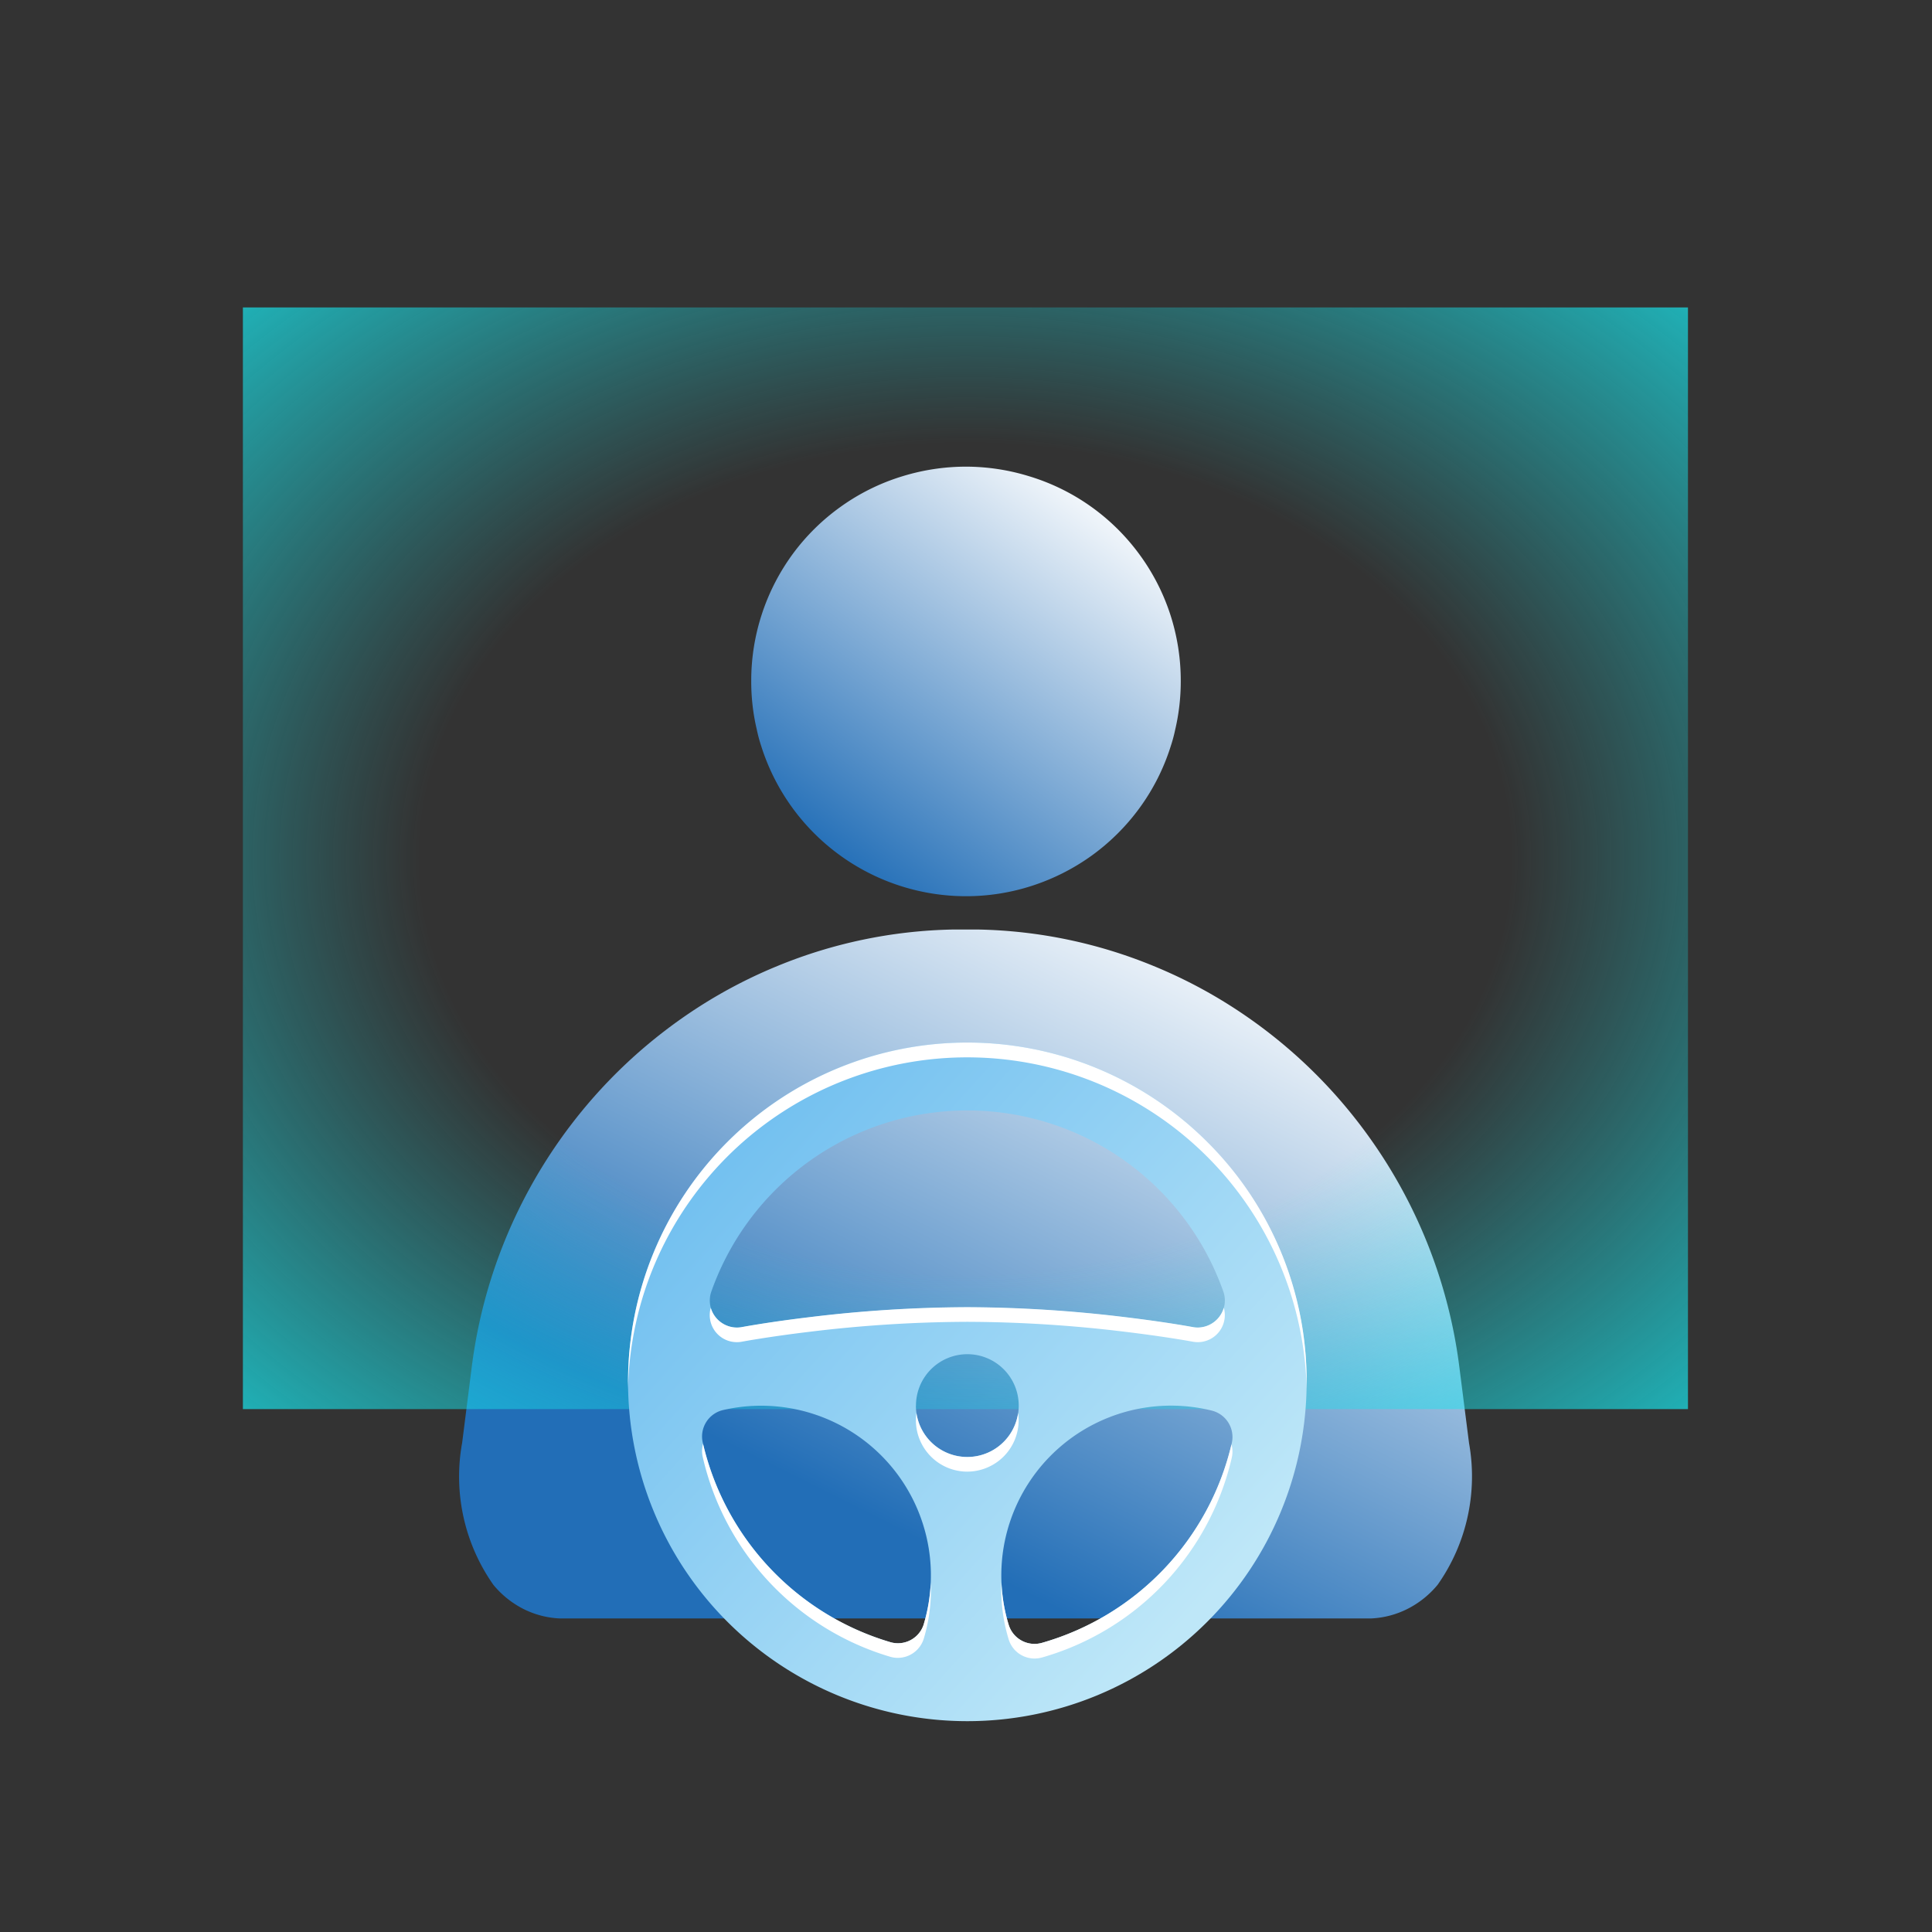
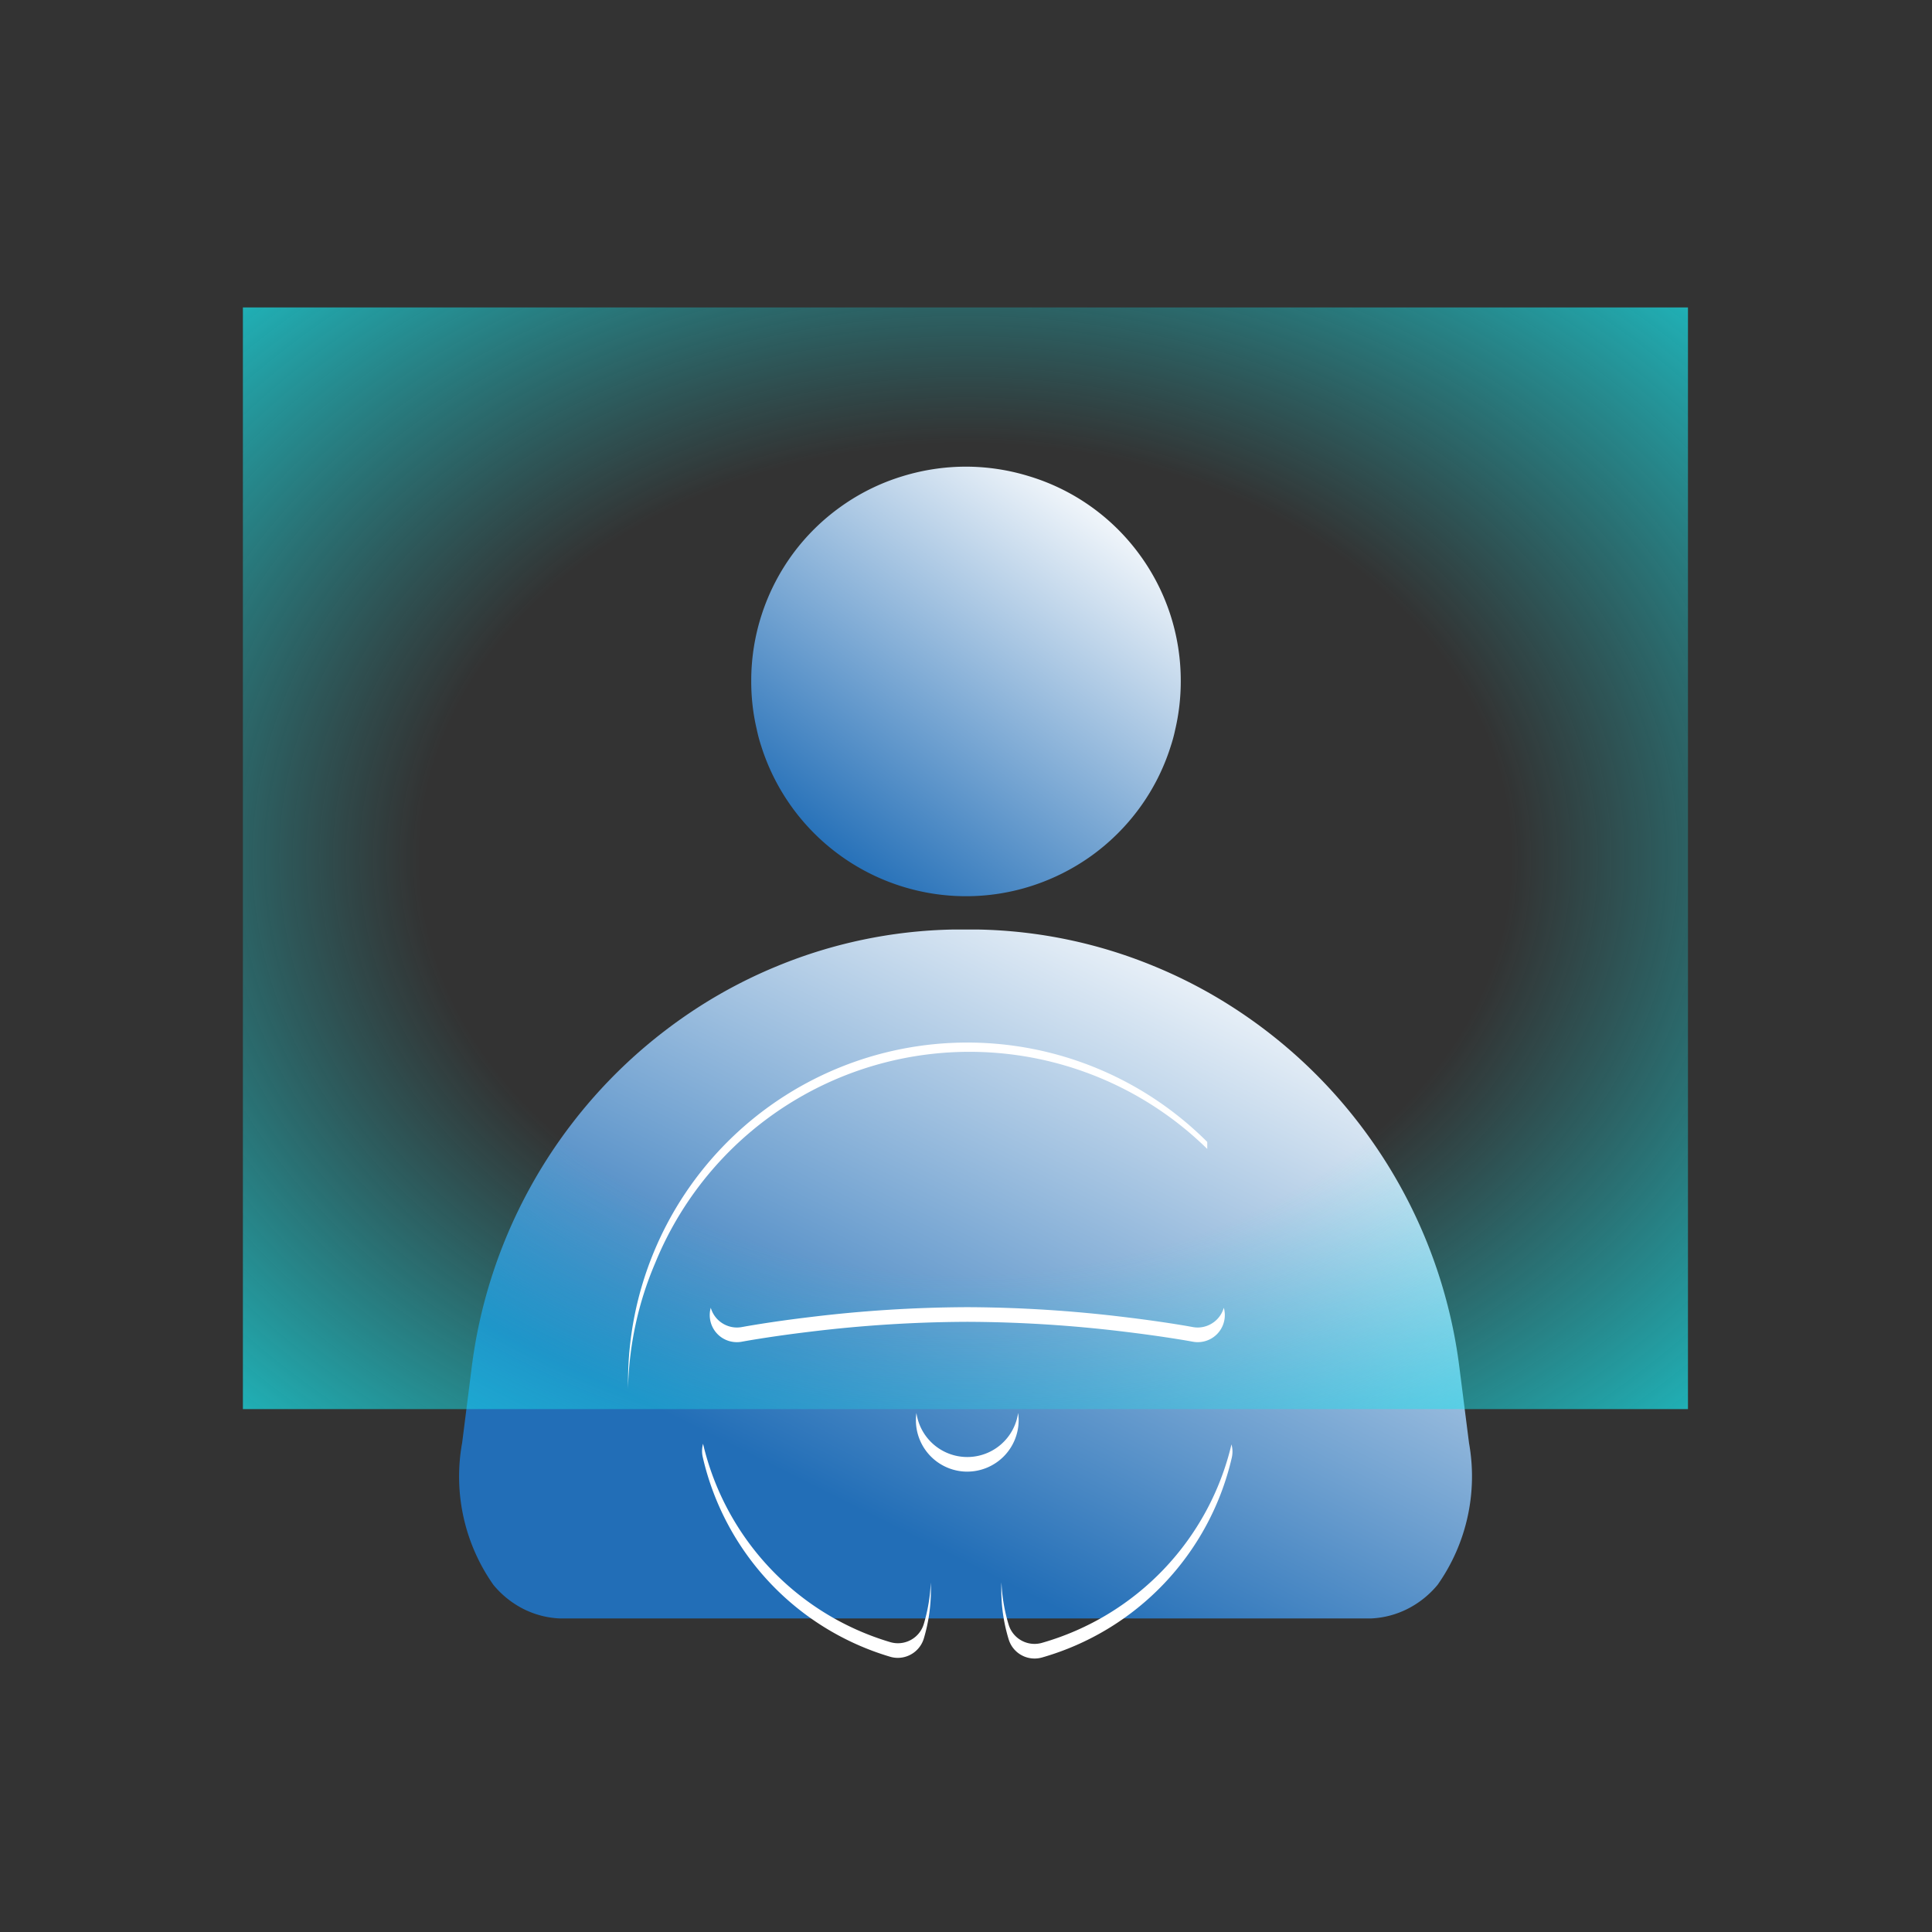
<svg xmlns="http://www.w3.org/2000/svg" xmlns:xlink="http://www.w3.org/1999/xlink" width="100" height="100" viewBox="0 0 100 100">
  <rect x="0" y="0" width="100" height="100" fill="#333333" stroke="none" />
  <defs>
    <clipPath id="clip-path">
      <rect id="Rectangle_2429" data-name="Rectangle 2429" width="100" height="100" fill="#fff" stroke="#707070" stroke-width="1" />
    </clipPath>
    <linearGradient id="linear-gradient" x1="0.29" y1="1" x2="0.947" y2="0.119" gradientUnits="objectBoundingBox">
      <stop offset="0" stop-color="#226eb7" />
      <stop offset="1" stop-color="#fff" />
    </linearGradient>
    <linearGradient id="linear-gradient-2" x1="0.405" y1="0.852" x2="0.947" y2="0.119" xlink:href="#linear-gradient" />
    <radialGradient id="radial-gradient" cx="0.5" cy="0.5" r="0.849" gradientUnits="objectBoundingBox">
      <stop offset="0" stop-color="#18e5ed" stop-opacity="0" />
      <stop offset="0.444" stop-color="#18e5ed" stop-opacity="0" />
      <stop offset="1" stop-color="#18e5ed" />
    </radialGradient>
    <linearGradient id="linear-gradient-3" x1="0.066" y1="0.268" x2="0.775" y2="0.91" gradientUnits="objectBoundingBox">
      <stop offset="0" stop-color="#74c1f0" />
      <stop offset="1" stop-color="#bee7f8" />
    </linearGradient>
  </defs>
  <g id="Mask_Group_650" data-name="Mask Group 650" clip-path="url(#clip-path)">
    <g id="Group_52237" data-name="Group 52237" transform="translate(12.572 15.913)">
      <path id="Path_40151" data-name="Path 40151" d="M-7781.564,21914.711a11.1,11.1,0,0,1-3.348-.516,11.118,11.118,0,0,1-7.261-7.273h0l0,0a7.828,7.828,0,0,1-.227-.852,10.745,10.745,0,0,1-.284-2.473,11.049,11.049,0,0,1,.561-3.523,11.1,11.1,0,0,1,1.6-3.094,11.051,11.051,0,0,1,2.482-2.437,10.974,10.974,0,0,1,3.2-1.574,11.184,11.184,0,0,1,3.271-.492,11.128,11.128,0,0,1,3.281.5,11.021,11.021,0,0,1,3.2,1.574,11.046,11.046,0,0,1,2.478,2.441,11.022,11.022,0,0,1,1.6,3.086,11.091,11.091,0,0,1,.559,3.523,10.991,10.991,0,0,1-.295,2.52,7.669,7.669,0,0,1-.221.816,11.022,11.022,0,0,1-1.623,3.215,11.15,11.15,0,0,1-2.466,2.453,11.2,11.2,0,0,1-3.071,1.559A11.062,11.062,0,0,1-7781.564,21914.711Z" transform="translate(7818.996 -21884.236)" stroke="rgba(0,0,0,0)" stroke-width="1" fill="url(#linear-gradient)" />
      <path id="Path_40152" data-name="Path 40152" d="M-7760.579,21952.094h-41.97a4.637,4.637,0,0,1-1.953-.523,4.874,4.874,0,0,1-1.493-1.215,9.737,9.737,0,0,1-1.624-7.324l0,.016,0,0,0,0,.5-3.953a26,26,0,0,1,2.768-8.828,26.036,26.036,0,0,1,2.442-3.816,26.041,26.041,0,0,1,3.044-3.316,26.217,26.217,0,0,1,3.563-2.734,25.311,25.311,0,0,1,4.008-2.078,25.114,25.114,0,0,1,9.03-1.887c.1,0,.365,0,.706,0s.606,0,.706,0a25.1,25.1,0,0,1,9.028,1.887,25.2,25.2,0,0,1,4.009,2.078,25.982,25.982,0,0,1,3.565,2.734,25.843,25.843,0,0,1,3.043,3.316,26.124,26.124,0,0,1,2.443,3.816,26,26,0,0,1,2.768,8.828l.5,3.93a9.741,9.741,0,0,1-1.625,7.324,4.87,4.87,0,0,1-1.492,1.215A4.645,4.645,0,0,1-7760.579,21952.094Z" transform="translate(7818.962 -21884.236)" stroke="rgba(0,0,0,0)" stroke-width="1" fill="url(#linear-gradient-2)" />
      <rect id="Rectangle_2428" data-name="Rectangle 2428" width="74.797" height="57.022" fill="url(#radial-gradient)" />
      <g id="Group_52236" data-name="Group 52236" transform="translate(19.935 38.049)">
        <g id="Group_52235" data-name="Group 52235" transform="translate(0 0)">
          <g id="Group_52234" data-name="Group 52234" transform="translate(0 0)">
-             <path id="Path_40153" data-name="Path 40153" d="M29.981,5.144A17.562,17.562,0,1,0,5.144,29.98,17.562,17.562,0,1,0,29.981,5.144M4.315,12.878a14.052,14.052,0,0,1,26.494,0,1.385,1.385,0,0,1-.176,1.277,1.4,1.4,0,0,1-1.142.6,1.44,1.44,0,0,1-.265-.025l-.234-.042c-.21-.037-.446-.075-.7-.116-.811-.128-1.674-.247-2.565-.354a68.947,68.947,0,0,0-8.165-.516,68.924,68.924,0,0,0-8.165.516c-.891.107-1.754.226-2.565.355-.253.04-.488.079-.7.116l-.234.042a1.436,1.436,0,0,1-.265.025,1.4,1.4,0,0,1-1.142-.6,1.385,1.385,0,0,1-.176-1.277m11,17.211a1.4,1.4,0,0,1-1.743.944A14.053,14.053,0,0,1,3.866,20.7a1.406,1.406,0,0,1,1.053-1.679A8.785,8.785,0,0,1,15.311,30.089m-.407-11.3a2.659,2.659,0,1,1,2.659,2.659A2.659,2.659,0,0,1,14.9,18.793m6.523,12.278A1.4,1.4,0,0,1,19.7,30.13,8.785,8.785,0,0,1,30.222,19.051a1.41,1.41,0,0,1,1.029,1.677,14.038,14.038,0,0,1-9.824,10.342" transform="translate(0 0.001)" fill-rule="evenodd" fill="url(#linear-gradient-3)" />
-             <path id="Subtraction_103" data-name="Subtraction 103" d="M21.041,31.883a1.4,1.4,0,0,1-1.342-1,8.78,8.78,0,0,1-.379-2.558c0-.126,0-.253.008-.379A8.773,8.773,0,0,0,19.7,30.13a1.4,1.4,0,0,0,1.728.941A14.048,14.048,0,0,0,31.234,20.8a1.4,1.4,0,0,1,.016.688,14.039,14.039,0,0,1-9.824,10.342A1.409,1.409,0,0,1,21.041,31.883Zm-7.074-.034a1.4,1.4,0,0,1-.4-.058,14.053,14.053,0,0,1-9.7-10.336,1.4,1.4,0,0,1,.016-.687,14.062,14.062,0,0,0,9.685,10.265,1.4,1.4,0,0,0,1.743-.944,8.785,8.785,0,0,0,.358-2.138c.006.132.008.259.008.379a8.79,8.79,0,0,1-.367,2.517A1.412,1.412,0,0,1,13.967,31.849Zm3.6-9.639A2.662,2.662,0,0,1,14.9,19.551a2.692,2.692,0,0,1,.027-.379,2.659,2.659,0,0,0,5.264,0,2.694,2.694,0,0,1,.027.379A2.662,2.662,0,0,1,17.562,22.209ZM0,17.941H0c0-.142,0-.266,0-.379A17.562,17.562,0,0,1,29.98,5.144a17.446,17.446,0,0,1,5.144,12.418c0,.12,0,.242,0,.363A17.573,17.573,0,0,0,1.4,11.426,17.458,17.458,0,0,0,0,17.941Zm5.629-2.433a1.4,1.4,0,0,1-1.347-1.78A1.413,1.413,0,0,0,5.633,14.75a1.428,1.428,0,0,0,.265-.025l.234-.042c.209-.036.444-.075.7-.116.814-.129,1.677-.248,2.565-.354a68.917,68.917,0,0,1,8.165-.516,68.978,68.978,0,0,1,8.165.516c.89.107,1.753.226,2.565.354.257.041.493.08.7.116l.234.042a1.448,1.448,0,0,0,.264.025,1.414,1.414,0,0,0,1.347-1.022,1.4,1.4,0,0,1-1.347,1.78,1.422,1.422,0,0,1-.264-.025l-.234-.042c-.214-.037-.449-.076-.7-.115-.81-.128-1.673-.247-2.565-.355a68.979,68.979,0,0,0-8.165-.516,68.918,68.918,0,0,0-8.165.516c-.891.107-1.755.226-2.565.355-.25.039-.485.078-.7.115l-.234.042A1.428,1.428,0,0,1,5.633,15.509Z" fill="#fff" />
+             <path id="Subtraction_103" data-name="Subtraction 103" d="M21.041,31.883a1.4,1.4,0,0,1-1.342-1,8.78,8.78,0,0,1-.379-2.558c0-.126,0-.253.008-.379A8.773,8.773,0,0,0,19.7,30.13a1.4,1.4,0,0,0,1.728.941A14.048,14.048,0,0,0,31.234,20.8a1.4,1.4,0,0,1,.016.688,14.039,14.039,0,0,1-9.824,10.342A1.409,1.409,0,0,1,21.041,31.883Zm-7.074-.034a1.4,1.4,0,0,1-.4-.058,14.053,14.053,0,0,1-9.7-10.336,1.4,1.4,0,0,1,.016-.687,14.062,14.062,0,0,0,9.685,10.265,1.4,1.4,0,0,0,1.743-.944,8.785,8.785,0,0,0,.358-2.138c.006.132.008.259.008.379a8.79,8.79,0,0,1-.367,2.517A1.412,1.412,0,0,1,13.967,31.849Zm3.6-9.639A2.662,2.662,0,0,1,14.9,19.551a2.692,2.692,0,0,1,.027-.379,2.659,2.659,0,0,0,5.264,0,2.694,2.694,0,0,1,.027.379A2.662,2.662,0,0,1,17.562,22.209ZM0,17.941H0c0-.142,0-.266,0-.379A17.562,17.562,0,0,1,29.98,5.144c0,.12,0,.242,0,.363A17.573,17.573,0,0,0,1.4,11.426,17.458,17.458,0,0,0,0,17.941Zm5.629-2.433a1.4,1.4,0,0,1-1.347-1.78A1.413,1.413,0,0,0,5.633,14.75a1.428,1.428,0,0,0,.265-.025l.234-.042c.209-.036.444-.075.7-.116.814-.129,1.677-.248,2.565-.354a68.917,68.917,0,0,1,8.165-.516,68.978,68.978,0,0,1,8.165.516c.89.107,1.753.226,2.565.354.257.041.493.08.7.116l.234.042a1.448,1.448,0,0,0,.264.025,1.414,1.414,0,0,0,1.347-1.022,1.4,1.4,0,0,1-1.347,1.78,1.422,1.422,0,0,1-.264-.025l-.234-.042c-.214-.037-.449-.076-.7-.115-.81-.128-1.673-.247-2.565-.355a68.979,68.979,0,0,0-8.165-.516,68.918,68.918,0,0,0-8.165.516c-.891.107-1.755.226-2.565.355-.25.039-.485.078-.7.115l-.234.042A1.428,1.428,0,0,1,5.633,15.509Z" fill="#fff" />
          </g>
        </g>
      </g>
    </g>
  </g>
</svg>